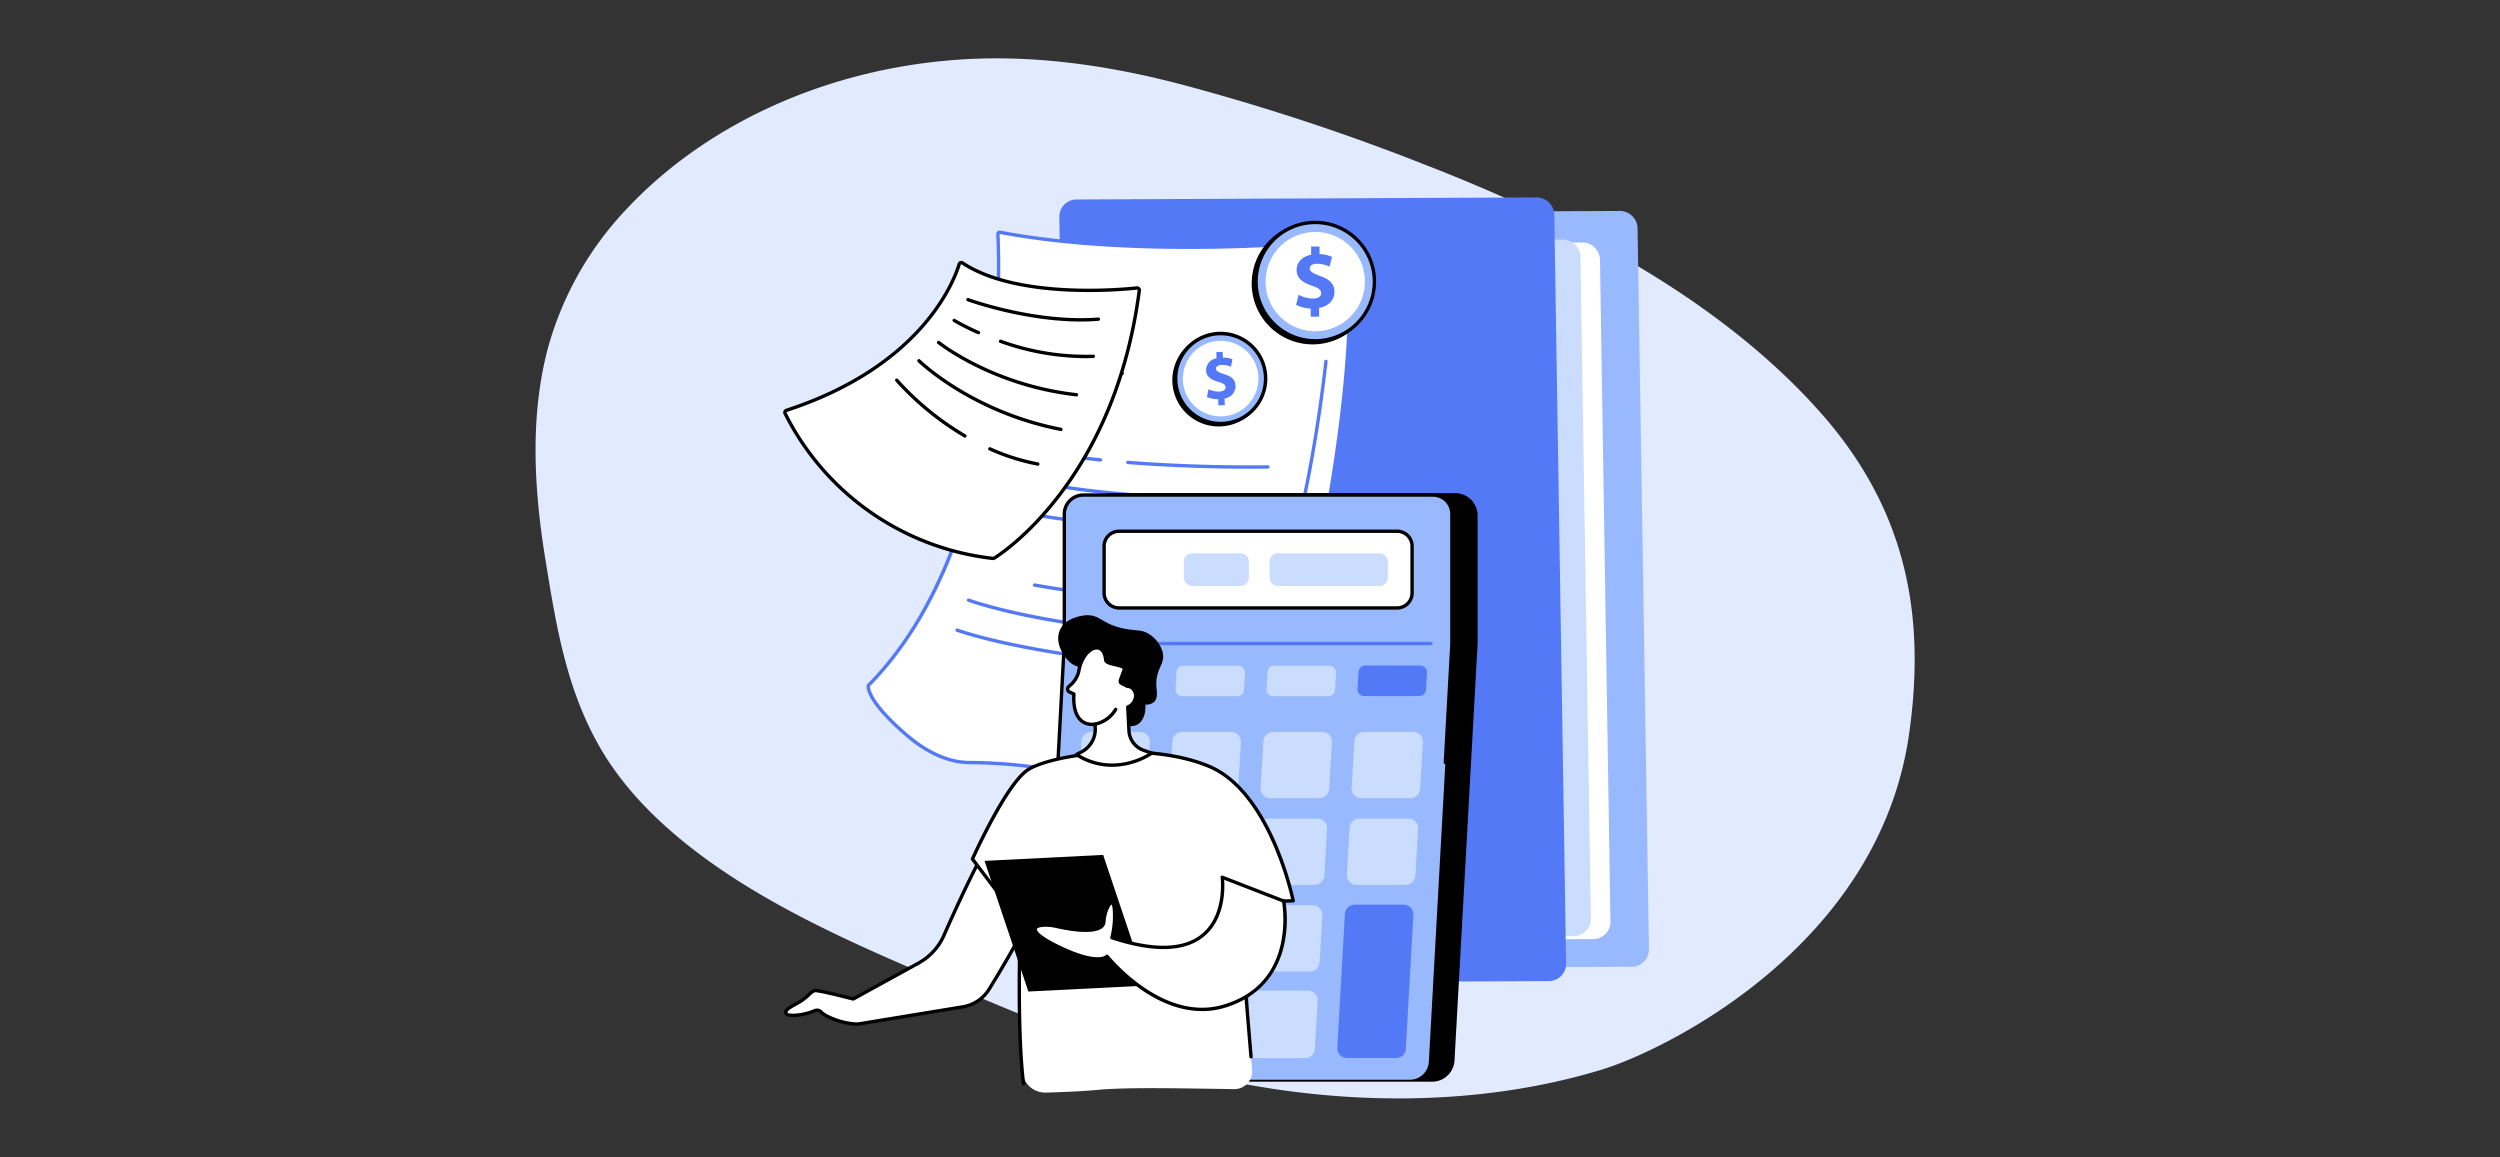
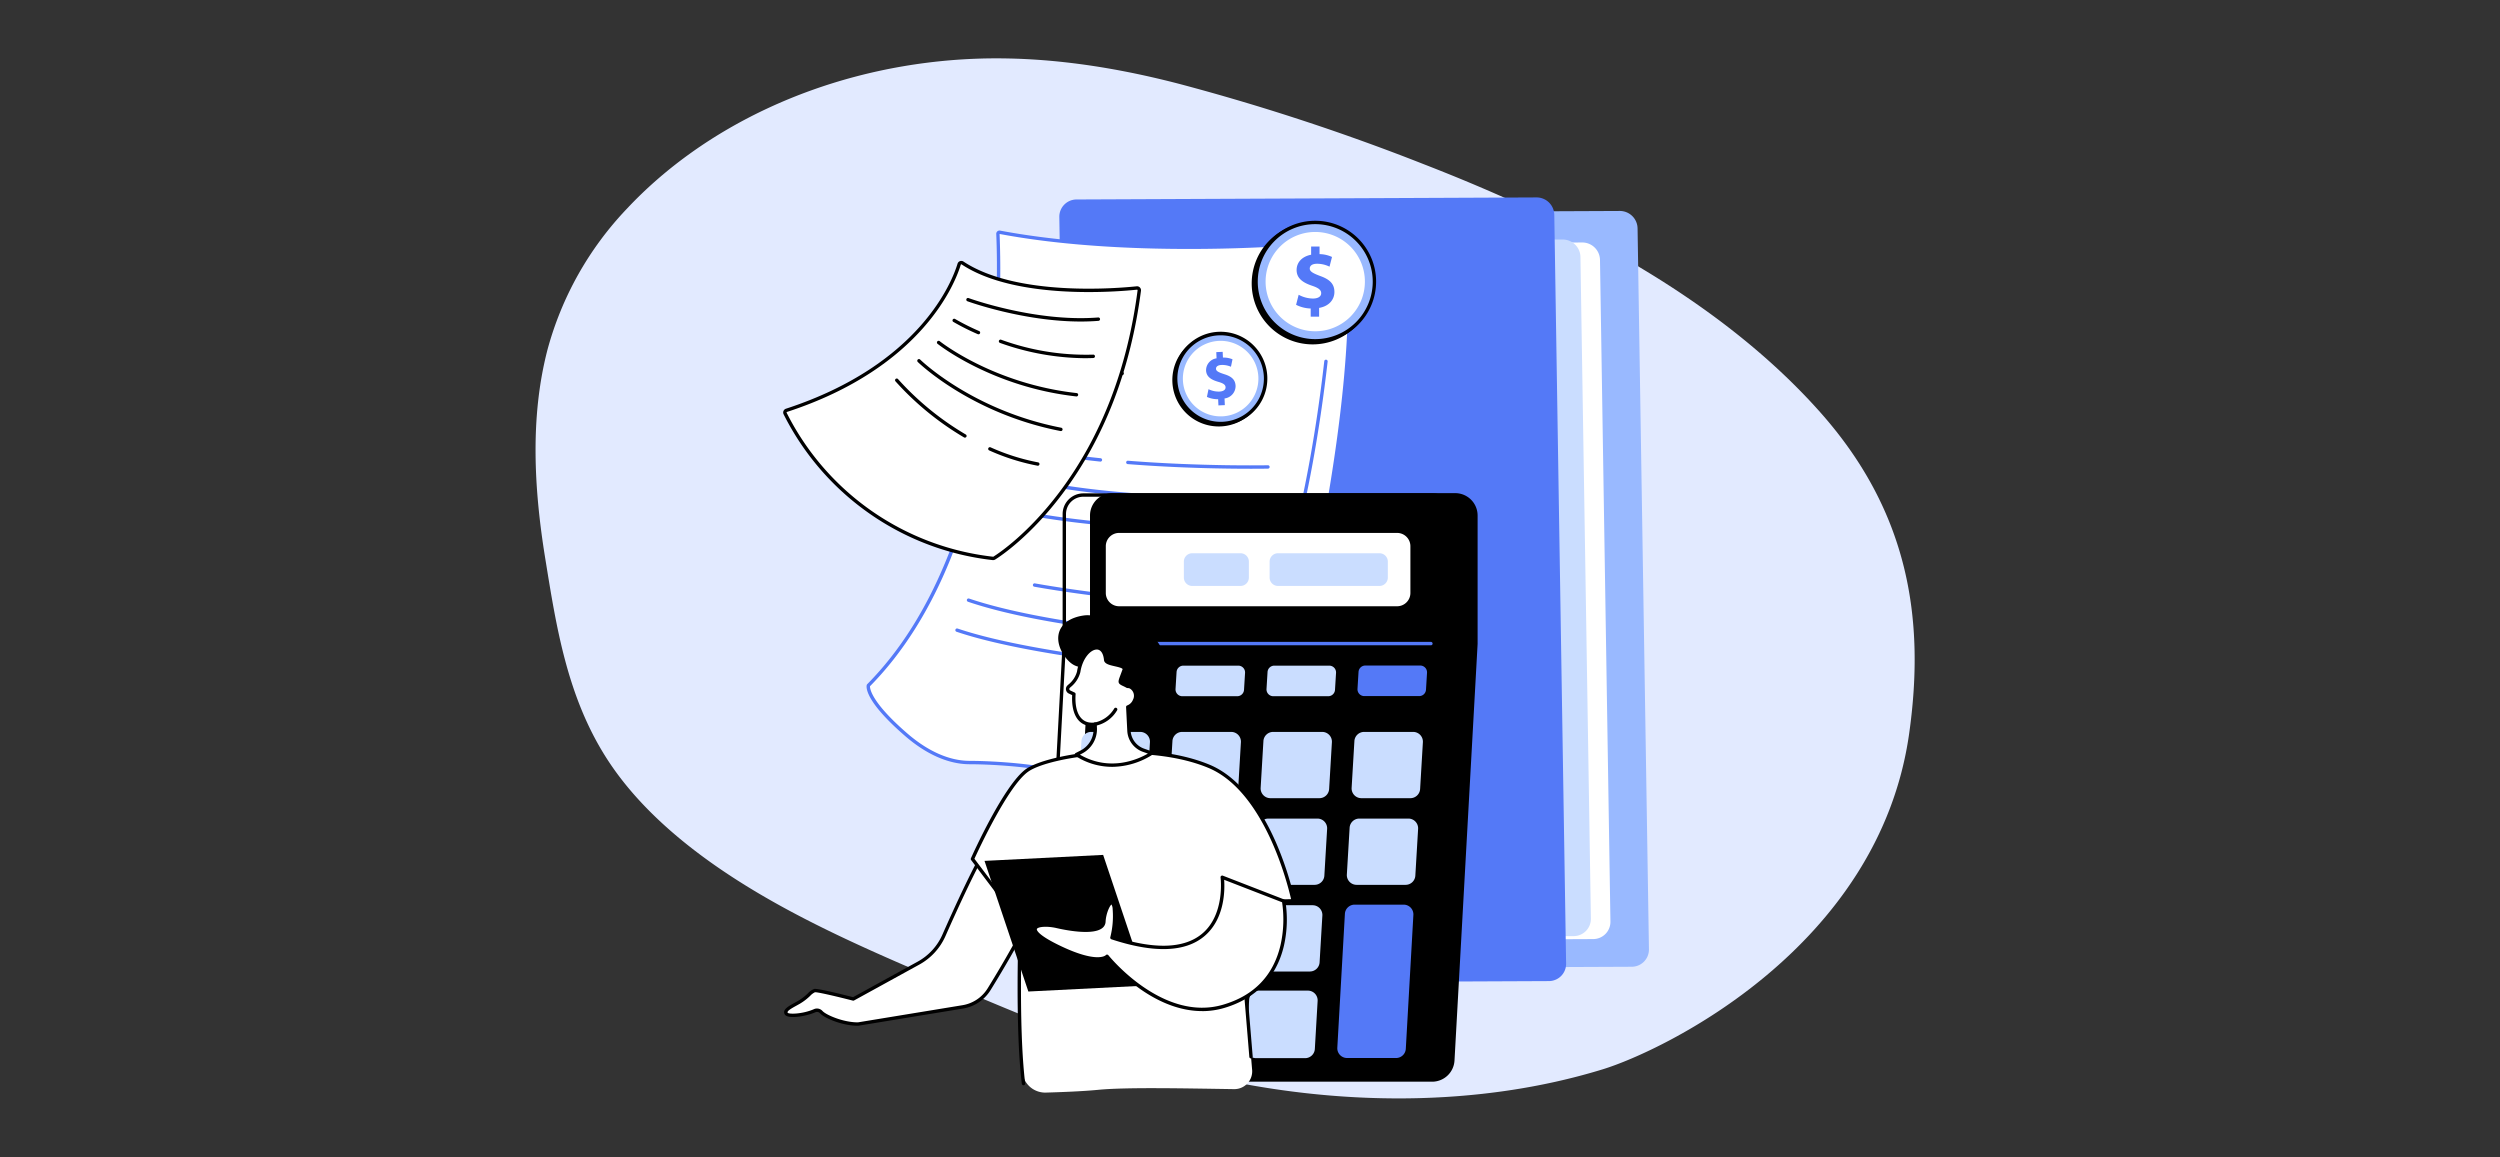
<svg xmlns="http://www.w3.org/2000/svg" width="648" height="300" viewBox="0 0 648 300">
  <rect x="0" y="0" width="648" height="300" fill="#333333" stroke="none" />
  <defs>
    <clipPath id="clip-path">
      <rect id="Image" width="648" height="300" rx="10" transform="translate(0 2509.771)" fill="#fff" />
    </clipPath>
    <clipPath id="clip-path-2">
      <rect id="Rectangle_34046" data-name="Rectangle 34046" width="815.488" height="343.676" fill="none" />
    </clipPath>
    <clipPath id="clip-path-3">
      <rect id="Rectangle_34240" data-name="Rectangle 34240" width="224.406" height="232.045" fill="none" />
    </clipPath>
  </defs>
  <g id="Pick_Content_with_a_Strong_ROI" data-name="Pick Content with a Strong ROI" transform="translate(0 -2509.767)">
    <g id="Mask_Group_686" data-name="Mask Group 686" transform="translate(0 -0.004)" clip-path="url(#clip-path)">
      <g id="Group_121840" data-name="Group 121840" transform="translate(13.818 2527.848)">
        <g id="Group_121839" data-name="Group 121839" transform="translate(-150.818 -29.076)" clip-path="url(#clip-path-2)">
          <path id="Path_59880" data-name="Path 59880" d="M3.1,75.479c-4.519,17.383-3.551,35.91-.585,54.18C5.326,146.94,8.1,165.481,18.59,181.7c8.987,13.891,23.245,25.212,38.633,34.385,16.057,9.57,33.576,17,50.961,24.39,20.989,8.923,42.3,17.842,64.662,23.1,35.051,8.24,71.839,8.253,103.707-1.518,15.49-4.748,71.58-31.417,79.467-86.947,4.247-29.9-.168-57.656-23.074-83.422-26.02-29.265-64.232-49.306-102.741-64.258A575.256,575.256,0,0,0,166.786,6.6C147.092,1.487,127.354-1.145,107.742.478,73.818,3.286,43.623,17.71,23.71,38.936A85.126,85.126,0,0,0,3.1,75.479" transform="translate(275.818 26.125)" fill="#e2eaff" />
        </g>
      </g>
      <g id="Group_122019" data-name="Group 122019" transform="translate(203 2560.942)">
        <g id="Group_122018" data-name="Group 122018" transform="translate(0 -0.004)" clip-path="url(#clip-path-3)">
          <path id="Path_61373" data-name="Path 61373" d="M705.017,218.394,702.069,31.581a4.471,4.471,0,0,1,4.445-4.566l119.259-.537A4.594,4.594,0,0,1,830.363,31l2.948,186.813a4.47,4.47,0,0,1-4.445,4.566l-119.259.537a4.594,4.594,0,0,1-4.589-4.525" transform="translate(-608.905 -22.964)" fill="#99b9ff" />
          <path id="Path_61374" data-name="Path 61374" d="M631.384,264.611,628.678,93.145a4.47,4.47,0,0,1,4.445-4.566l119.259-.537a4.594,4.594,0,0,1,4.589,4.525l2.706,171.466a4.471,4.471,0,0,1-4.445,4.566l-119.259.537a4.594,4.594,0,0,1-4.589-4.525" transform="translate(-545.253 -76.358)" fill="#fff" />
          <path id="Path_61375" data-name="Path 61375" d="M593.187,258.83,590.481,87.364a4.47,4.47,0,0,1,4.445-4.566l119.259-.537a4.594,4.594,0,0,1,4.589,4.525l2.706,171.466a4.471,4.471,0,0,1-4.445,4.566l-119.259.537a4.594,4.594,0,0,1-4.589-4.525" transform="translate(-512.124 -71.344)" fill="#caddff" />
          <path id="Path_61376" data-name="Path 61376" d="M542.455,199.134,539.393,5.1A4.47,4.47,0,0,1,543.839.533L663.1,0a4.594,4.594,0,0,1,4.589,4.525l3.062,194.036a4.47,4.47,0,0,1-4.445,4.566l-119.259.537a4.594,4.594,0,0,1-4.589-4.525" transform="translate(-467.816 0.004)" fill="#5479f7" />
          <path id="Path_61377" data-name="Path 61377" d="M816.289,251.342l14.9,5.408a.658.658,0,0,0,.858-.439c2.361-8.161,25.019-88,22.071-136.241a.459.459,0,0,0-.443-.432l-2.756-.09Z" transform="translate(-707.968 -103.684)" fill="#fff" />
          <path id="Path_61378" data-name="Path 61378" d="M286.88,69.78c-2.823.734-47.127,5.725-86.505-1.719a.4.4,0,0,0-.478.417c.3,6.888,3.5,79.613-33.578,117.038,0,0-1.064,3.4,9.861,12.832,4.936,4.263,10.58,7.144,16.329,7.158,6.863.017,17.974.86,23.738,2.551,16.434,4.823,23.769,6.223,30,5.884a3.126,3.126,0,0,0,2.21-1.1c5.446-6.386,34.084-44.4,38.989-142.594a.457.457,0,0,0-.566-.471" transform="translate(-144.223 -59.022)" fill="#fff" />
          <path id="Path_61379" data-name="Path 61379" d="M702.37,516.4c-6.35,0-18.764-.16-31.934-1.207a.44.44,0,1,1,.069-.877c18.816,1.5,36.083,1.177,36.255,1.173a.44.44,0,0,1,.018.88c-.052,0-1.664.031-4.408.031" transform="translate(-581.118 -446.062)" fill="#5479f7" />
          <path id="Path_61380" data-name="Path 61380" d="M482.167,546.007h-.024c-17.806-.941-31.38-2.839-40.343-5.643a.44.44,0,0,1,.263-.84c8.768,2.742,22.643,4.68,40.127,5.6a.44.44,0,0,1-.023.879" transform="translate(-382.907 -467.912)" fill="#5479f7" />
          <path id="Path_61381" data-name="Path 61381" d="M835.678,586.082c-2.6,0-6.805-.029-11.9-.172a.44.44,0,0,1-.427-.452.43.43,0,0,1,.452-.427c8.585.24,14.646.158,14.706.157a.453.453,0,0,1,.446.434.44.44,0,0,1-.434.446c-.025,0-1.053.014-2.846.014" transform="translate(-714.095 -507.396)" />
          <path id="Path_61382" data-name="Path 61382" d="M488.206,609.645h0c-.427,0-42.986-.378-64.893-6.214a.44.44,0,1,1,.227-.85c21.8,5.807,64.247,6.181,64.673,6.184a.44.44,0,0,1,0,.88" transform="translate(-366.853 -522.606)" fill="#5479f7" />
          <path id="Path_61383" data-name="Path 61383" d="M537.811,760.428h-.029c-.279-.018-28.114-1.859-49.568-5.67a.44.44,0,1,1,.154-.866c21.405,3.8,49.193,5.64,49.471,5.658a.44.44,0,0,1-.028.879" transform="translate(-423.113 -653.845)" fill="#5479f7" />
          <path id="Path_61384" data-name="Path 61384" d="M398.953,792.032a.409.409,0,0,1-.052,0c-17.128-2.027-30.558-4.664-39.917-7.838a.44.44,0,0,1,.283-.833c9.169,3.11,22.911,5.806,39.737,7.8a.44.44,0,0,1-.051.877" transform="translate(-311.088 -679.387)" fill="#5479f7" />
          <path id="Path_61385" data-name="Path 61385" d="M752.235,852.492h-.023c-.06,0-6.131-.316-14.7-1.115a.44.44,0,1,1,.082-.876c8.554.8,14.606,1.109,14.666,1.112a.44.44,0,0,1-.022.879" transform="translate(-639.297 -737.637)" />
          <path id="Path_61386" data-name="Path 61386" d="M401.146,853.263h-.032c-.426-.031-42.873-3.17-64.363-10.417a.44.44,0,1,1,.281-.833c21.383,7.211,63.72,10.342,64.145,10.373a.44.44,0,0,1-.031.879" transform="translate(-291.805 -730.257)" fill="#5479f7" />
          <path id="Path_61387" data-name="Path 61387" d="M489.32,206.889h-.008c-6.907-.126-15.535-.841-23.78-1.562a.44.44,0,1,1,.077-.876c8.229.72,16.84,1.433,23.719,1.558a.44.44,0,0,1-.008.88" transform="translate(-403.408 -177.318)" />
          <path id="Path_61388" data-name="Path 61388" d="M484.324,266.291h-.01a204.005,204.005,0,0,1-23.69-1.777.44.44,0,0,1,.118-.872,203.211,203.211,0,0,0,23.591,1.769.44.44,0,0,1-.01.88" transform="translate(-399.17 -228.653)" />
          <path id="Path_61389" data-name="Path 61389" d="M481.2,328.21h0a254.775,254.775,0,0,1-27.279-2.032.44.44,0,1,1,.1-.874A254.025,254.025,0,0,0,481.2,327.33a.44.44,0,0,1,0,.88" transform="translate(-393.343 -282.133)" />
          <path id="Path_61390" data-name="Path 61390" d="M519.31,496.78l-.046,0c-5.448-.568-10.475-1.264-14.94-2.07a.44.44,0,0,1,.156-.866c4.443.8,9.448,1.5,14.875,2.061a.44.44,0,0,1-.045.878" transform="translate(-437.087 -428.303)" fill="#5479f7" />
          <path id="Path_61391" data-name="Path 61391" d="M651.159,982.456a.44.44,0,0,1-.439-.426l-.186-5.715a.032.032,0,0,0-.038-.025l-1.069,3.356a.9.9,0,0,1-1.749-.124l-1.231-7.264-.428-.218.387.209-5.049,9.361a.886.886,0,0,1-1.04.44.9.9,0,0,1-.654-.929l.343-5.458a.022.022,0,0,0-.014-.027l-2.325,2.019a.9.9,0,0,1-1.484-.823l1.578-10.173a.44.44,0,0,1,.869.135l-1.578,10.172.026.033,2.314-2.022a.9.9,0,0,1,1.493.741l-.343,5.458c.006.026.025.032.034.03l5.057-9.374a.9.9,0,0,1,1.683.28l1.231,7.264a.03.03,0,0,0,.036.02l1.07-3.355a.9.9,0,0,1,1.761.247L651.6,982a.44.44,0,0,1-.425.454h-.015" transform="translate(-551.752 -838.06)" fill="#5479f7" />
          <path id="Path_61392" data-name="Path 61392" d="M241.6,211.554c-6.022,0-13.648-1.623-28.386-5.948-5.524-1.621-16.29-2.515-23.615-2.534-5.382-.014-11.128-2.526-16.616-7.266-10.83-9.354-10.111-12.92-9.993-13.3a.438.438,0,0,1,.107-.178c35.147-35.48,34.032-103.44,33.451-116.7a.843.843,0,0,1,1-.874c26.355,4.982,57.648,3.986,69.879,3.326a.44.44,0,1,1,.047.879c-12.258.661-43.615,1.659-70.059-3.334a242.883,242.883,0,0,1-2.77,47.138,172.136,172.136,0,0,1-9.9,36.947c-5.4,13.393-12.434,24.542-20.921,33.141-.027.55.228,4.079,9.736,12.291,5.326,4.6,10.874,7.038,16.043,7.051,7.386.019,18.258.925,23.861,2.569,16.1,4.725,23.634,6.207,29.853,5.867a2.7,2.7,0,0,0,1.9-.943c4.561-5.348,27.749-35.842,36.355-111.1a.44.44,0,0,1,.874.1c-8.635,75.509-31.97,106.186-36.56,111.568a3.585,3.585,0,0,1-2.521,1.251c-.575.031-1.161.048-1.763.048" transform="translate(-141.319 -56.148)" fill="#5479f7" />
          <path id="Path_61393" data-name="Path 61393" d="M654.994,577.65H566.145a5.808,5.808,0,0,0-5.808,5.808v32.963q0,.161-.009.321l-5.946,107.333a5.809,5.809,0,0,0,5.8,6.13h88.832a5.808,5.808,0,0,0,5.8-5.487l5.981-107.8q.009-.161.009-.322V583.458a5.809,5.809,0,0,0-5.808-5.808" transform="translate(-480.808 -500.996)" />
-           <path id="Path_61394" data-name="Path 61394" d="M605.749,581.4H515.118a4.918,4.918,0,0,0-4.918,4.918v33.43l-5.95,108.008a4.918,4.918,0,0,0,4.91,5.188h90.617a4.918,4.918,0,0,0,4.91-4.647l5.979-108.26v-33.72a4.918,4.918,0,0,0-4.918-4.918" transform="translate(-437.33 -504.248)" fill="#99b9ff" />
          <path id="Path_61395" data-name="Path 61395" d="M531.883,652.912h-.024a.44.44,0,0,1-.416-.463l1.909-35.6V583.442a5.364,5.364,0,0,1,5.358-5.358h90.63a5.364,5.364,0,0,1,5.358,5.358v33.72L633,647.826a.44.44,0,1,1-.878-.049l1.692-30.64v-33.7a4.483,4.483,0,0,0-4.478-4.478h-90.63a4.483,4.483,0,0,0-4.478,4.478v33.43L532.322,652.5a.44.44,0,0,1-.439.416" transform="translate(-460.92 -501.372)" />
-           <path id="Path_61396" data-name="Path 61396" d="M700.905,1720.978H670.995a.44.44,0,1,1,0-.88h29.911a.44.44,0,1,1,0,.88" transform="translate(-581.573 -1491.842)" />
          <path id="Path_61397" data-name="Path 61397" d="M675.826,869.094H586.1a.44.44,0,0,1,0-.88h89.73a.44.44,0,0,1,0,.88" transform="translate(-507.94 -753.002)" fill="#5479f7" />
          <path id="Path_61398" data-name="Path 61398" d="M630.779,652.049h72.063a3.884,3.884,0,0,1,3.884,3.884v12.12a3.884,3.884,0,0,1-3.884,3.884H630.779a3.884,3.884,0,0,1-3.884-3.884v-12.12a3.884,3.884,0,0,1,3.884-3.884" transform="translate(-543.707 -565.522)" fill="#fff" />
          <path id="Path_61399" data-name="Path 61399" d="M699.966,669.5H627.9a4.328,4.328,0,0,1-4.324-4.324v-12.12a4.328,4.328,0,0,1,4.324-4.324h72.063a4.328,4.328,0,0,1,4.324,4.324v12.12a4.328,4.328,0,0,1-4.324,4.324M627.9,649.614a3.448,3.448,0,0,0-3.444,3.444v12.12a3.448,3.448,0,0,0,3.444,3.444h72.063a3.448,3.448,0,0,0,3.444-3.444v-12.12a3.448,3.448,0,0,0-3.444-3.444Z" transform="translate(-540.831 -562.647)" />
          <path id="Path_61400" data-name="Path 61400" d="M952.351,695.061h26.3a2.169,2.169,0,0,1,2.169,2.169v4.135a2.169,2.169,0,0,1-2.169,2.169h-26.3a2.169,2.169,0,0,1-2.169-2.169V697.23a2.169,2.169,0,0,1,2.169-2.169" transform="translate(-824.094 -602.826)" fill="#caddff" />
          <path id="Path_61401" data-name="Path 61401" d="M784.813,695.061h12.513a2.169,2.169,0,0,1,2.169,2.169v4.135a2.169,2.169,0,0,1-2.169,2.169H784.813a2.169,2.169,0,0,1-2.169-2.169V697.23a2.169,2.169,0,0,1,2.169-2.169" transform="translate(-678.788 -602.826)" fill="#caddff" />
          <path id="Path_61402" data-name="Path 61402" d="M754.049,1397.383l.718-12.117a2.53,2.53,0,0,0-2.526-2.68h-12.7a2.53,2.53,0,0,0-2.526,2.381l-.718,12.117a2.53,2.53,0,0,0,2.526,2.68h12.7a2.53,2.53,0,0,0,2.526-2.381" transform="translate(-638.59 -1199.117)" fill="#caddff" />
          <path id="Path_61403" data-name="Path 61403" d="M931.762,1397.383l.718-12.117a2.53,2.53,0,0,0-2.526-2.68h-12.7a2.53,2.53,0,0,0-2.526,2.381l-.718,12.117a2.53,2.53,0,0,0,2.526,2.68h12.7a2.53,2.53,0,0,0,2.526-2.381" transform="translate(-792.721 -1199.117)" fill="#caddff" />
          <path id="Path_61404" data-name="Path 61404" d="M744.738,1564.494l.723-12.447a2.53,2.53,0,0,0-2.526-2.677h-12.7a2.53,2.53,0,0,0-2.526,2.383l-.723,12.447a2.53,2.53,0,0,0,2.526,2.677h12.7a2.53,2.53,0,0,0,2.526-2.383" transform="translate(-630.514 -1343.769)" fill="#caddff" />
          <path id="Path_61405" data-name="Path 61405" d="M922.451,1564.494l.723-12.447a2.53,2.53,0,0,0-2.526-2.677h-12.7a2.53,2.53,0,0,0-2.526,2.383L904.7,1564.2a2.53,2.53,0,0,0,2.526,2.677h12.7a2.53,2.53,0,0,0,2.526-2.383" transform="translate(-784.645 -1343.769)" fill="#caddff" />
          <path id="Path_61406" data-name="Path 61406" d="M585.625,1228.111l.718-12.117a2.53,2.53,0,0,0-2.526-2.68h-12.7a2.53,2.53,0,0,0-2.526,2.38l-.718,12.117a2.53,2.53,0,0,0,2.526,2.68h12.7a2.53,2.53,0,0,0,2.526-2.38" transform="translate(-492.516 -1052.308)" fill="#caddff" />
          <path id="Path_61407" data-name="Path 61407" d="M763.338,1228.111l.718-12.117a2.53,2.53,0,0,0-2.526-2.68h-12.7a2.53,2.53,0,0,0-2.526,2.38l-.718,12.117a2.53,2.53,0,0,0,2.526,2.68h12.7a2.53,2.53,0,0,0,2.526-2.38" transform="translate(-646.646 -1052.308)" fill="#caddff" />
          <path id="Path_61408" data-name="Path 61408" d="M941.052,1228.111l.718-12.117a2.53,2.53,0,0,0-2.526-2.68h-12.7a2.53,2.53,0,0,0-2.526,2.38l-.717,12.117a2.53,2.53,0,0,0,2.526,2.68h12.7a2.53,2.53,0,0,0,2.526-2.38" transform="translate(-800.778 -1052.308)" fill="#caddff" />
          <path id="Path_61409" data-name="Path 61409" d="M1118.765,1228.111l.718-12.117a2.53,2.53,0,0,0-2.526-2.68h-12.7a2.53,2.53,0,0,0-2.526,2.38l-.718,12.117a2.53,2.53,0,0,0,2.526,2.68h12.7a2.53,2.53,0,0,0,2.526-2.38" transform="translate(-954.909 -1052.308)" fill="#caddff" />
          <path id="Path_61410" data-name="Path 61410" d="M594.951,1058.838l.718-12.117a2.53,2.53,0,0,0-2.526-2.68h-12.7a2.53,2.53,0,0,0-2.526,2.38l-.718,12.117a2.53,2.53,0,0,0,2.526,2.68h12.7a2.53,2.53,0,0,0,2.526-2.38" transform="translate(-500.604 -905.497)" fill="#caddff" />
          <path id="Path_61411" data-name="Path 61411" d="M772.664,1058.838l.718-12.117a2.53,2.53,0,0,0-2.526-2.68h-12.7a2.53,2.53,0,0,0-2.526,2.38l-.718,12.117a2.53,2.53,0,0,0,2.526,2.68h12.7a2.53,2.53,0,0,0,2.526-2.38" transform="translate(-654.735 -905.497)" fill="#caddff" />
          <path id="Path_61412" data-name="Path 61412" d="M950.378,1058.838l.718-12.117a2.53,2.53,0,0,0-2.526-2.68h-12.7a2.53,2.53,0,0,0-2.526,2.38l-.718,12.117a2.53,2.53,0,0,0,2.526,2.68h12.7a2.53,2.53,0,0,0,2.526-2.38" transform="translate(-808.866 -905.497)" fill="#caddff" />
          <path id="Path_61413" data-name="Path 61413" d="M1128.091,1058.838l.718-12.117a2.53,2.53,0,0,0-2.526-2.68h-12.7a2.53,2.53,0,0,0-2.526,2.38l-.718,12.117a2.53,2.53,0,0,0,2.526,2.68h12.7a2.53,2.53,0,0,0,2.526-2.38" transform="translate(-962.997 -905.497)" fill="#caddff" />
          <path id="Path_61414" data-name="Path 61414" d="M576.336,1397.383l.718-12.117a2.53,2.53,0,0,0-2.526-2.68h-12.7a2.53,2.53,0,0,0-2.526,2.381l-.718,12.117a2.53,2.53,0,0,0,2.526,2.68h12.7a2.53,2.53,0,0,0,2.526-2.381" transform="translate(-484.459 -1199.117)" fill="#caddff" />
          <path id="Path_61415" data-name="Path 61415" d="M567.025,1564.494l.723-12.447a2.53,2.53,0,0,0-2.526-2.677h-12.7a2.53,2.53,0,0,0-2.526,2.383l-.723,12.447a2.53,2.53,0,0,0,2.526,2.677h12.7a2.53,2.53,0,0,0,2.526-2.383" transform="translate(-476.384 -1343.769)" fill="#caddff" />
          <path id="Path_61416" data-name="Path 61416" d="M1100.134,1418.8l1.964-34.694a2.53,2.53,0,0,0-2.526-2.673h-12.7a2.53,2.53,0,0,0-2.526,2.387l-1.964,34.693a2.53,2.53,0,0,0,2.526,2.673h12.7a2.53,2.53,0,0,0,2.526-2.387" transform="translate(-938.749 -1198.116)" fill="#5479f7" />
          <path id="Path_61417" data-name="Path 61417" d="M588.916,916.253l-.268,4.4a1.763,1.763,0,0,0,1.76,1.871h14.233a1.764,1.764,0,0,0,1.76-1.656l.268-4.4a1.763,1.763,0,0,0-1.76-1.871H590.676a1.764,1.764,0,0,0-1.76,1.656" transform="translate(-510.532 -793.23)" fill="#caddff" />
          <path id="Path_61418" data-name="Path 61418" d="M766.63,916.253l-.268,4.4a1.763,1.763,0,0,0,1.76,1.871h14.233a1.764,1.764,0,0,0,1.76-1.656l.268-4.4a1.764,1.764,0,0,0-1.76-1.871H768.39a1.764,1.764,0,0,0-1.76,1.656" transform="translate(-664.664 -793.23)" fill="#caddff" />
          <path id="Path_61419" data-name="Path 61419" d="M944.342,916.253l-.268,4.4a1.763,1.763,0,0,0,1.76,1.871h14.233a1.763,1.763,0,0,0,1.76-1.656l.268-4.4a1.763,1.763,0,0,0-1.76-1.871H946.1a1.764,1.764,0,0,0-1.76,1.656" transform="translate(-818.794 -793.23)" fill="#caddff" />
          <path id="Path_61420" data-name="Path 61420" d="M1122.057,916.056l-.267,4.393a1.763,1.763,0,0,0,1.76,1.871h14.233a1.764,1.764,0,0,0,1.76-1.656l.268-4.394a1.764,1.764,0,0,0-1.76-1.871h-14.233a1.763,1.763,0,0,0-1.76,1.656" transform="translate(-972.926 -793.059)" fill="#5479f7" />
          <path id="Path_61421" data-name="Path 61421" d="M73.253,1258.128c-1.078-4.511-13.766-6-15.174-3.879-3.269,4.921-8.88,17.261-11.879,24.051a15.132,15.132,0,0,1-6.553,7.146l-16.93,9.309c-.9-.231-9.188-2.346-10.015-2.172-.874.183-1.908,1.817-4.078,3.042s-3.808,1.959-3.295,2.91c.456.845,4.527.516,7.392-.745a1.479,1.479,0,0,1,1.682.365c1.023,1.124,5.516,3.122,9.55,3.1L51.1,1296.8a9.9,9.9,0,0,0,6.821-4.562c5.183-8.387,16.78-28.075,15.337-34.115" transform="translate(-4.539 -1086.987)" fill="#fff" />
          <path id="Path_61422" data-name="Path 61422" d="M20.951,1298.825c-3.986,0-8.625-1.933-9.82-3.247a1.033,1.033,0,0,0-1.179-.259c-2.573,1.132-7.259,1.844-7.956.551-.656-1.217.823-2.036,2.7-3.073.246-.136.5-.279.769-.429A13.509,13.509,0,0,0,8,1290.424a4.134,4.134,0,0,1,1.66-1.145c.847-.181,7.174,1.4,10.046,2.134l16.777-9.225a14.779,14.779,0,0,0,6.363-6.939c3.043-6.889,8.637-19.183,11.915-24.117.894-1.345,4.685-1.356,7.83-.8,1.712.3,7.358,1.552,8.138,4.817,1.431,5.989-9.029,24.153-15.391,34.448a10.337,10.337,0,0,1-7.124,4.766l-27.143,4.454a.826.826,0,0,1-.127.006m.055-.44h0Zm-10.648-4.032a1.923,1.923,0,0,1,1.422.633c.951,1.045,5.361,2.959,9.17,2.959h.018l27.108-4.448a9.457,9.457,0,0,0,6.518-4.359c5.064-8.195,16.69-27.89,15.283-33.781-.521-2.181-4.183-3.577-7.437-4.155-3.566-.634-6.469-.3-6.943.417-3.242,4.88-8.812,17.122-11.844,23.986a15.662,15.662,0,0,1-6.744,7.354l-16.93,9.309a.441.441,0,0,1-.321.041c-4.433-1.138-9.228-2.25-9.821-2.167a4.026,4.026,0,0,0-1.241.932,14.262,14.262,0,0,1-2.706,2.062c-.268.151-.527.295-.776.432-1.391.77-2.591,1.435-2.348,1.885.339.423,3.885.356,6.828-.939a1.891,1.891,0,0,1,.762-.16" transform="translate(-1.593 -1084.114)" />
          <path id="Path_61423" data-name="Path 61423" d="M452.848,1121.876S447.178,1093.7,431,1087s-41.4-2.984-47.109,1.057-14.171,22.986-14.171,22.986l12.44,16.475s-1.4,23.487.464,38.68a5.985,5.985,0,0,0,5.976,5.4c4.043-.112,9.671-.328,13.638-.715,7.437-.727,23.033-.366,35.344-.185a4.626,4.626,0,0,0,4.606-5.23l-3.583-43.232Z" transform="translate(-320.658 -939.562)" fill="#fff" />
          <path id="Path_61424" data-name="Path 61424" d="M380.074,1166.7a.44.44,0,0,1-.436-.386c-1.768-14.447-.883-39.419-.8-41.645l-12.345-16.349a.441.441,0,0,1-.051-.445c.348-.778,8.58-19.1,14.319-23.166,5.524-3.912,30.772-8.042,47.531-1.1,8.493,3.516,14.056,12.914,17.226,20.178a83.68,83.68,0,0,1,4.886,15.014.44.44,0,0,1-.42.527l-13.779.354,3.281,39.593a.44.44,0,1,1-.877.073l-3.319-40.057a.44.44,0,0,1,.427-.476l13.713-.353c-.871-3.838-6.891-28-21.474-34.04-9.546-3.952-21.192-3.868-27.285-3.466-8.493.56-16.472,2.4-19.4,4.475-5.2,3.684-12.92,20.38-13.917,22.57l12.282,16.266a.441.441,0,0,1,.089.283c-.011.265-1.047,26.677.787,41.66a.44.44,0,0,1-.383.49.475.475,0,0,1-.054,0" transform="translate(-317.783 -936.569)" />
          <path id="Path_61425" data-name="Path 61425" d="M404.629,1319.692l30.748-1.551-11.362-33.86-30.748,1.551Z" transform="translate(-341.08 -1113.858)" />
          <path id="Path_61426" data-name="Path 61426" d="M556.583,1334.053l-15.912-6.172s3.521,26.256-28.576,15.668a22.467,22.467,0,0,0,.626-7.4c-.364-3.949-2.538,0-2.708,3.233s-7.627,2.3-12.133,1.257-10.295.081.264,5.229,12.682,2.507,12.682,2.507,14.045,17.7,30.17,12.973c19.835-5.809,15.587-27.3,15.587-27.3" transform="translate(-426.873 -1151.673)" fill="#fff" />
          <path id="Path_61427" data-name="Path 61427" d="M532.52,1359.705c-5.123,0-10.5-1.884-15.838-5.583a48.365,48.365,0,0,1-8.852-8.008c-1.032.624-4.235,1.458-12.809-2.722-6.115-2.982-6.434-4.421-6.142-5.244.534-1.507,4.068-1.3,6.171-.809,3.978.921,9.251,1.523,11.023.189a1.33,1.33,0,0,0,.571-1.04c.111-2.119,1.177-5.28,2.423-5.3h.018c.956,0,1.1,1.545,1.145,2.054a22.976,22.976,0,0,1-.535,7.147c10.474,3.388,18.142,3.147,22.8-.716,6.025-5,4.827-14.509,4.814-14.6a.44.44,0,0,1,.6-.468l15.912,6.172a.44.44,0,0,1,.273.325,30.462,30.462,0,0,1-.358,11.656c-1.32,5.678-5.086,13.09-15.536,16.15a20.091,20.091,0,0,1-5.668.807M507.9,1345.058h0a.435.435,0,0,1,.338.172c.139.175,14.05,17.408,29.7,12.824,8.052-2.358,13.072-7.565,14.92-15.477a30.417,30.417,0,0,0,.4-11.08l-15.015-5.823c.177,2.41.269,10.136-5.2,14.671-4.961,4.117-13.045,4.369-24.026.747a.44.44,0,0,1-.285-.539,22.213,22.213,0,0,0,.611-7.235,2.666,2.666,0,0,0-.3-1.24c-.413.227-1.418,2.246-1.533,4.455a2.191,2.191,0,0,1-.92,1.7c-2.532,1.906-9.634.455-11.751-.035-2.588-.6-4.93-.355-5.143.246-.017.048-.348,1.211,5.7,4.159,9.935,4.844,12.134,2.639,12.156,2.616a.425.425,0,0,1,.338-.159" transform="translate(-423.941 -1148.796)" />
          <path id="Path_61428" data-name="Path 61428" d="M551.628,843.047c1.406,1.163,4.11,2.533,6.114,1.394,1.493-.848,2.247-2.889,2.078-5.175a3.072,3.072,0,0,0,2.273-.694c.976-.954.7-2.605.606-3.694-.438-5.028,2.449-5.948,1.56-9.33a8.135,8.135,0,0,0-3.3-4.432c-2.068-1.411-3.393-.855-6.787-1.563-5.711-1.192-6.013-3.612-9.727-3.436-.215.01-5.265.321-6.8,3.9-1.252,2.91.552,6.279,2.328,8.007,2.3,2.238,3.807,1,6.1,2.858,4.018,3.263,1.383,8.714,5.561,12.169" transform="translate(-465.938 -707.809)" />
          <path id="Path_61429" data-name="Path 61429" d="M555.86,889.88l.212-.2a6.888,6.888,0,0,0,2.4-3.649c.949-6.195,6.454-8.7,7-3.087.137,1.417,5.322,1.082,4.781,2.6-1.409,3.969-1.5,2.924.84,4.243a1.96,1.96,0,0,1,.761.141,2.6,2.6,0,0,1,1.1,3.476,3.01,3.01,0,0,1-1.761,1.745l.31,6.142a5.677,5.677,0,0,0,3.789,5.07l2.117.743s-9.353,6.8-19.519.365l1.281-.654a6.618,6.618,0,0,0,3.608-6.02l-.05-1.2a5.142,5.142,0,0,1-1.9-.062c-2.786-.66-3.857-3.778-3.589-7.734l-1.148-.544a.845.845,0,0,1-.222-1.375" transform="translate(-481.871 -763.063)" fill="#fff" />
          <path id="Path_61430" data-name="Path 61430" d="M564.225,907.785a17.418,17.418,0,0,1-9.456-2.817.44.44,0,0,1,.035-.763l1.281-.654a6.216,6.216,0,0,0,3.368-5.62l-.03-.724a5.31,5.31,0,0,1-1.579-.12c-2.741-.65-4.17-3.519-3.944-7.892l-.88-.417a1.285,1.285,0,0,1-.337-2.091l.212-.2a6.542,6.542,0,0,0,2.264-3.4c.635-4.14,3.193-6.647,5.2-6.587.7.02,2.37.4,2.672,3.524.035.362,1.355.661,2.144.84,1.186.269,2.21.5,2.561,1.139a.972.972,0,0,1,.053.815c-.205.578-.383,1.051-.529,1.44a5.366,5.366,0,0,0-.442,1.429,2.445,2.445,0,0,0,.56.308c.256.121.569.268.954.481a2.376,2.376,0,0,1,.809.172,3.039,3.039,0,0,1,1.338,4.049,3.49,3.49,0,0,1-1.713,1.869l.294,5.831a5.218,5.218,0,0,0,3.5,4.677l2.117.744a.44.44,0,0,1,.113.771,19.77,19.77,0,0,1-10.557,3.2m-8.318-3.156c7.934,4.579,15.3,1.068,17.613-.283l-1.26-.443a6.094,6.094,0,0,1-4.082-5.463l-.31-6.142a.439.439,0,0,1,.3-.438,2.587,2.587,0,0,0,1.495-1.494,2.171,2.171,0,0,0-.854-2.9,1.611,1.611,0,0,0-.592-.109A.435.435,0,0,1,568,887.3c-.4-.227-.731-.382-1-.506-1.389-.654-1.247-1.031-.567-2.842.145-.385.32-.853.523-1.425.023-.065.012-.084.006-.1-.161-.292-1.259-.541-1.985-.706-1.4-.318-2.729-.619-2.825-1.613-.165-1.707-.828-2.7-1.82-2.729h-.047c-1.632,0-3.717,2.325-4.256,5.841a7.255,7.255,0,0,1-2.526,3.9l-.212.2h0a.406.406,0,0,0,.107.66l1.148.544a.44.44,0,0,1,.25.427c-.276,4.069.909,6.721,3.251,7.276a4.688,4.688,0,0,0,1.735.055.44.44,0,0,1,.5.417l.05,1.2a7.1,7.1,0,0,1-3.847,6.43ZM552.986,887h0Z" transform="translate(-478.997 -760.187)" />
          <path id="Path_61431" data-name="Path 61431" d="M606.363,1001.394a.44.44,0,0,1-.088-.871,7.71,7.71,0,0,0,5.039-3.606.44.44,0,0,1,.783.4,8.458,8.458,0,0,1-5.645,4.067.451.451,0,0,1-.089.009" transform="translate(-525.518 -864.42)" />
          <path id="Path_61432" data-name="Path 61432" d="M784.184,277.688a12.021,12.021,0,1,1-12.567-11.449,12.021,12.021,0,0,1,12.567,11.449" transform="translate(-659.283 -230.897)" />
          <path id="Path_61433" data-name="Path 61433" d="M789.9,277.17a11.664,11.664,0,1,1-12.194-11.109A11.664,11.664,0,0,1,789.9,277.17" transform="translate(-664.862 -230.743)" fill="#99b9ff" />
          <path id="Path_61434" data-name="Path 61434" d="M775.363,286.94a12.125,12.125,0,1,1,.576-.014q-.289.014-.576.014m.026-23.328q-.267,0-.534.012a11.212,11.212,0,1,0,.534-.012" transform="translate(-661.986 -227.866)" />
          <path id="Path_61435" data-name="Path 61435" d="M800.288,289.516a9.788,9.788,0,1,1-10.233-9.323,9.788,9.788,0,0,1,10.233,9.323" transform="translate(-677.121 -243.002)" fill="#fff" />
          <path id="Path_61436" data-name="Path 61436" d="M829.2,315.516l-.075-1.607a6.816,6.816,0,0,1-2.91-.594l.415-2a5.982,5.982,0,0,0,2.844.614c.964-.045,1.607-.448,1.575-1.125-.03-.643-.59-1.024-1.862-1.389-1.839-.525-3.114-1.313-3.19-2.955a3.13,3.13,0,0,1,2.719-3.145l-.075-1.608,1.658-.077.069,1.489a6.1,6.1,0,0,1,2.479.444l-.4,1.935a5.616,5.616,0,0,0-2.463-.462c-1.1.051-1.433.541-1.411,1.015.026.558.635.886,2.1,1.361,2.046.617,2.9,1.51,2.973,3.033a3.246,3.246,0,0,1-2.866,3.27l.08,1.726Z" transform="translate(-716.383 -261.602)" fill="#5479f7" />
          <path id="Path_61437" data-name="Path 61437" d="M946.7,64.728a15.8,15.8,0,1,1-15.8-15.8,15.8,15.8,0,0,1,15.8,15.8" transform="translate(-793.659 -42.431)" />
          <path id="Path_61438" data-name="Path 61438" d="M954.389,64.259a15.335,15.335,0,1,1-15.335-15.335,15.335,15.335,0,0,1,15.335,15.335" transform="translate(-801.142 -42.431)" fill="#99b9ff" />
          <path id="Path_61439" data-name="Path 61439" d="M936.179,77.159a15.775,15.775,0,1,1,15.775-15.775,15.793,15.793,0,0,1-15.775,15.775m0-30.67a14.9,14.9,0,1,0,14.9,14.895,14.912,14.912,0,0,0-14.9-14.895" transform="translate(-798.267 -39.556)" />
          <path id="Path_61440" data-name="Path 61440" d="M968.039,80.375A12.869,12.869,0,1,1,955.17,67.506a12.869,12.869,0,0,1,12.869,12.869" transform="translate(-817.258 -58.547)" fill="#fff" />
          <path id="Path_61441" data-name="Path 61441" d="M1005.642,114.187v-2.116a8.958,8.958,0,0,1-3.786-.958l.668-2.606a7.863,7.863,0,0,0,3.7.98c1.269,0,2.138-.49,2.138-1.381,0-.846-.713-1.381-2.361-1.937-2.383-.8-4.009-1.915-4.009-4.075,0-1.96,1.381-3.5,3.764-3.964V96.015h2.182v1.96a8.019,8.019,0,0,1,3.229.735l-.646,2.517a7.385,7.385,0,0,0-3.207-.757c-1.448,0-1.915.624-1.915,1.247,0,.735.779,1.2,2.672,1.915,2.65.935,3.719,2.16,3.719,4.164,0,1.982-1.4,3.675-3.964,4.12v2.272Z" transform="translate(-868.911 -83.273)" fill="#5479f7" />
          <path id="Path_61442" data-name="Path 61442" d="M3.369,166.468c2.152,4.559,17.1,33.279,53.856,37.568a.581.581,0,0,0,.379-.084c2.506-1.573,31.186-20.562,37.571-69.337a.592.592,0,0,0-.641-.671c-4.738.5-31.147,2.784-45.163-6.477a.583.583,0,0,0-.887.314c-1.324,4.395-9.575,26.383-44.762,37.875a.591.591,0,0,0-.354.813" transform="translate(-2.873 -110.464)" fill="#fff" />
          <path id="Path_61443" data-name="Path 61443" d="M54.422,201.6a1,1,0,0,1-.121-.007A69.335,69.335,0,0,1,.1,163.774a1.031,1.031,0,0,1,.615-1.419c35-11.431,43.191-33.313,44.478-37.583a1.01,1.01,0,0,1,.628-.666,1.023,1.023,0,0,1,.922.112c13.828,9.137,39.807,6.94,44.874,6.407a1.016,1.016,0,0,1,.837.3,1.036,1.036,0,0,1,.286.862c-2.681,20.482-9.519,38.171-20.324,52.576-8.26,11.013-15.984,16.157-17.449,17.076a1.024,1.024,0,0,1-.544.156m-8.253-76.674a.152.152,0,0,0-.05.009.135.135,0,0,0-.085.092c-1.308,4.344-9.629,26.6-45.046,38.166a.154.154,0,0,0-.094.086.144.144,0,0,0,0,.121A68.458,68.458,0,0,0,54.4,200.717a.14.14,0,0,0,.094-.02c1.441-.9,9.045-5.971,17.213-16.859,10.713-14.283,17.494-31.833,20.156-52.162a.16.16,0,0,0-.044-.134.139.139,0,0,0-.115-.042c-5.12.539-31.373,2.755-45.452-6.548a.158.158,0,0,0-.088-.027" transform="translate(0 -107.582)" />
          <path id="Path_61444" data-name="Path 61444" d="M387.217,202.49c-14.9,0-29.235-5.2-29.392-5.262a.44.44,0,0,1,.3-.826c.172.064,17.406,6.319,33.613,5.035a.44.44,0,1,1,.069.877c-1.526.121-3.064.176-4.593.176" transform="translate(-310.092 -170.316)" />
          <path id="Path_61445" data-name="Path 61445" d="M443.5,282.576a66.587,66.587,0,0,1-21.918-3.965.44.44,0,0,1,.29-.831,64.323,64.323,0,0,0,23.882,3.869.44.44,0,0,1,.037.879q-1.139.048-2.291.048" transform="translate(-365.386 -240.897)" />
          <path id="Path_61446" data-name="Path 61446" d="M337.459,241.011a.436.436,0,0,1-.177-.037,60.212,60.212,0,0,1-6.345-3.186.44.44,0,0,1,.457-.752,59.361,59.361,0,0,0,6.242,3.133.44.44,0,0,1-.177.842" transform="translate(-286.839 -205.525)" />
          <path id="Path_61447" data-name="Path 61447" d="M336.439,294.458l-.049,0c-21.869-2.435-35.829-13.533-35.968-13.645a.44.44,0,0,1,.553-.684c.137.11,13.911,11.05,35.512,13.455a.44.44,0,0,1-.048.877" transform="translate(-260.415 -242.868)" />
          <path id="Path_61448" data-name="Path 61448" d="M299.1,334.38a.452.452,0,0,1-.085-.008c-23.31-4.544-36.882-17.781-37.017-17.914a.44.44,0,0,1,.619-.625c.133.131,13.53,13.185,36.566,17.675a.44.44,0,0,1-.084.872" transform="translate(-227.12 -273.811)" />
          <path id="Path_61449" data-name="Path 61449" d="M413.537,492.771a.435.435,0,0,1-.081-.007,56.012,56.012,0,0,1-12.481-3.944.44.44,0,1,1,.358-.8,55.132,55.132,0,0,0,12.285,3.883.44.44,0,0,1-.08.872" transform="translate(-347.539 -423.223)" />
          <path id="Path_61450" data-name="Path 61450" d="M236.7,369.161a.437.437,0,0,1-.222-.061,74.979,74.979,0,0,1-17.769-14.535.44.44,0,1,1,.675-.564,74.072,74.072,0,0,0,17.539,14.34.44.44,0,0,1-.223.819" transform="translate(-189.597 -306.889)" />
        </g>
      </g>
    </g>
  </g>
</svg>